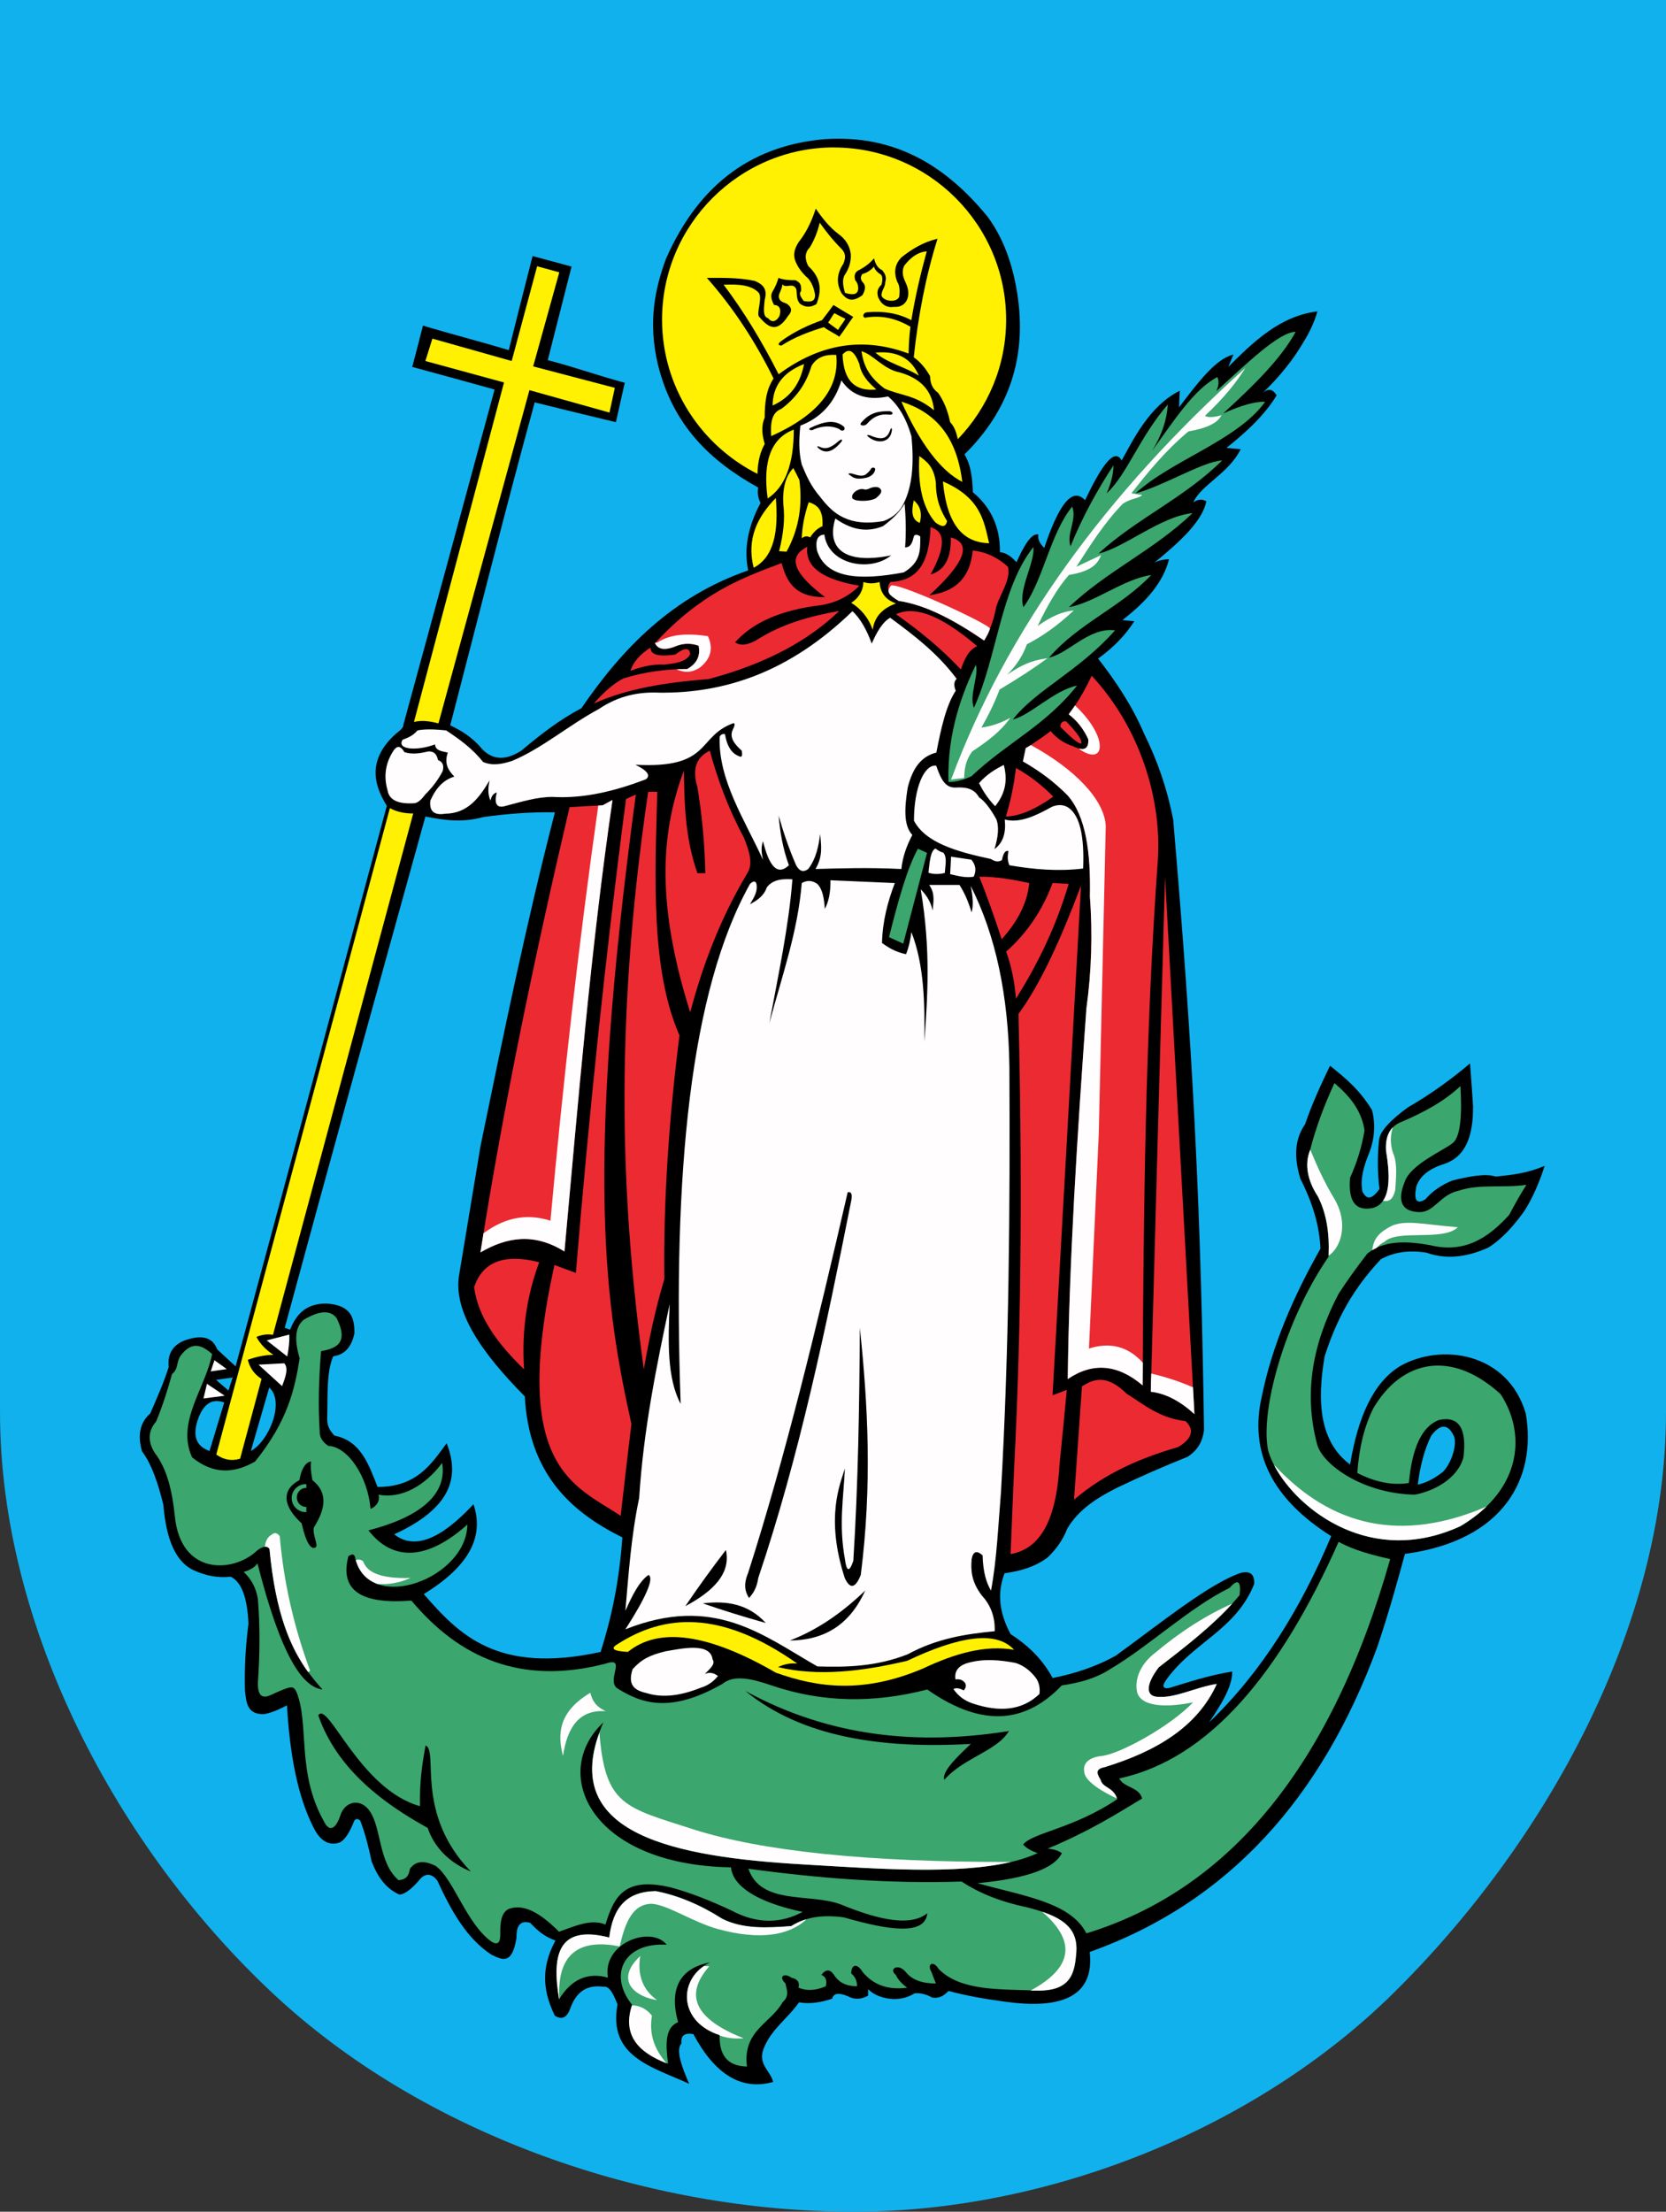
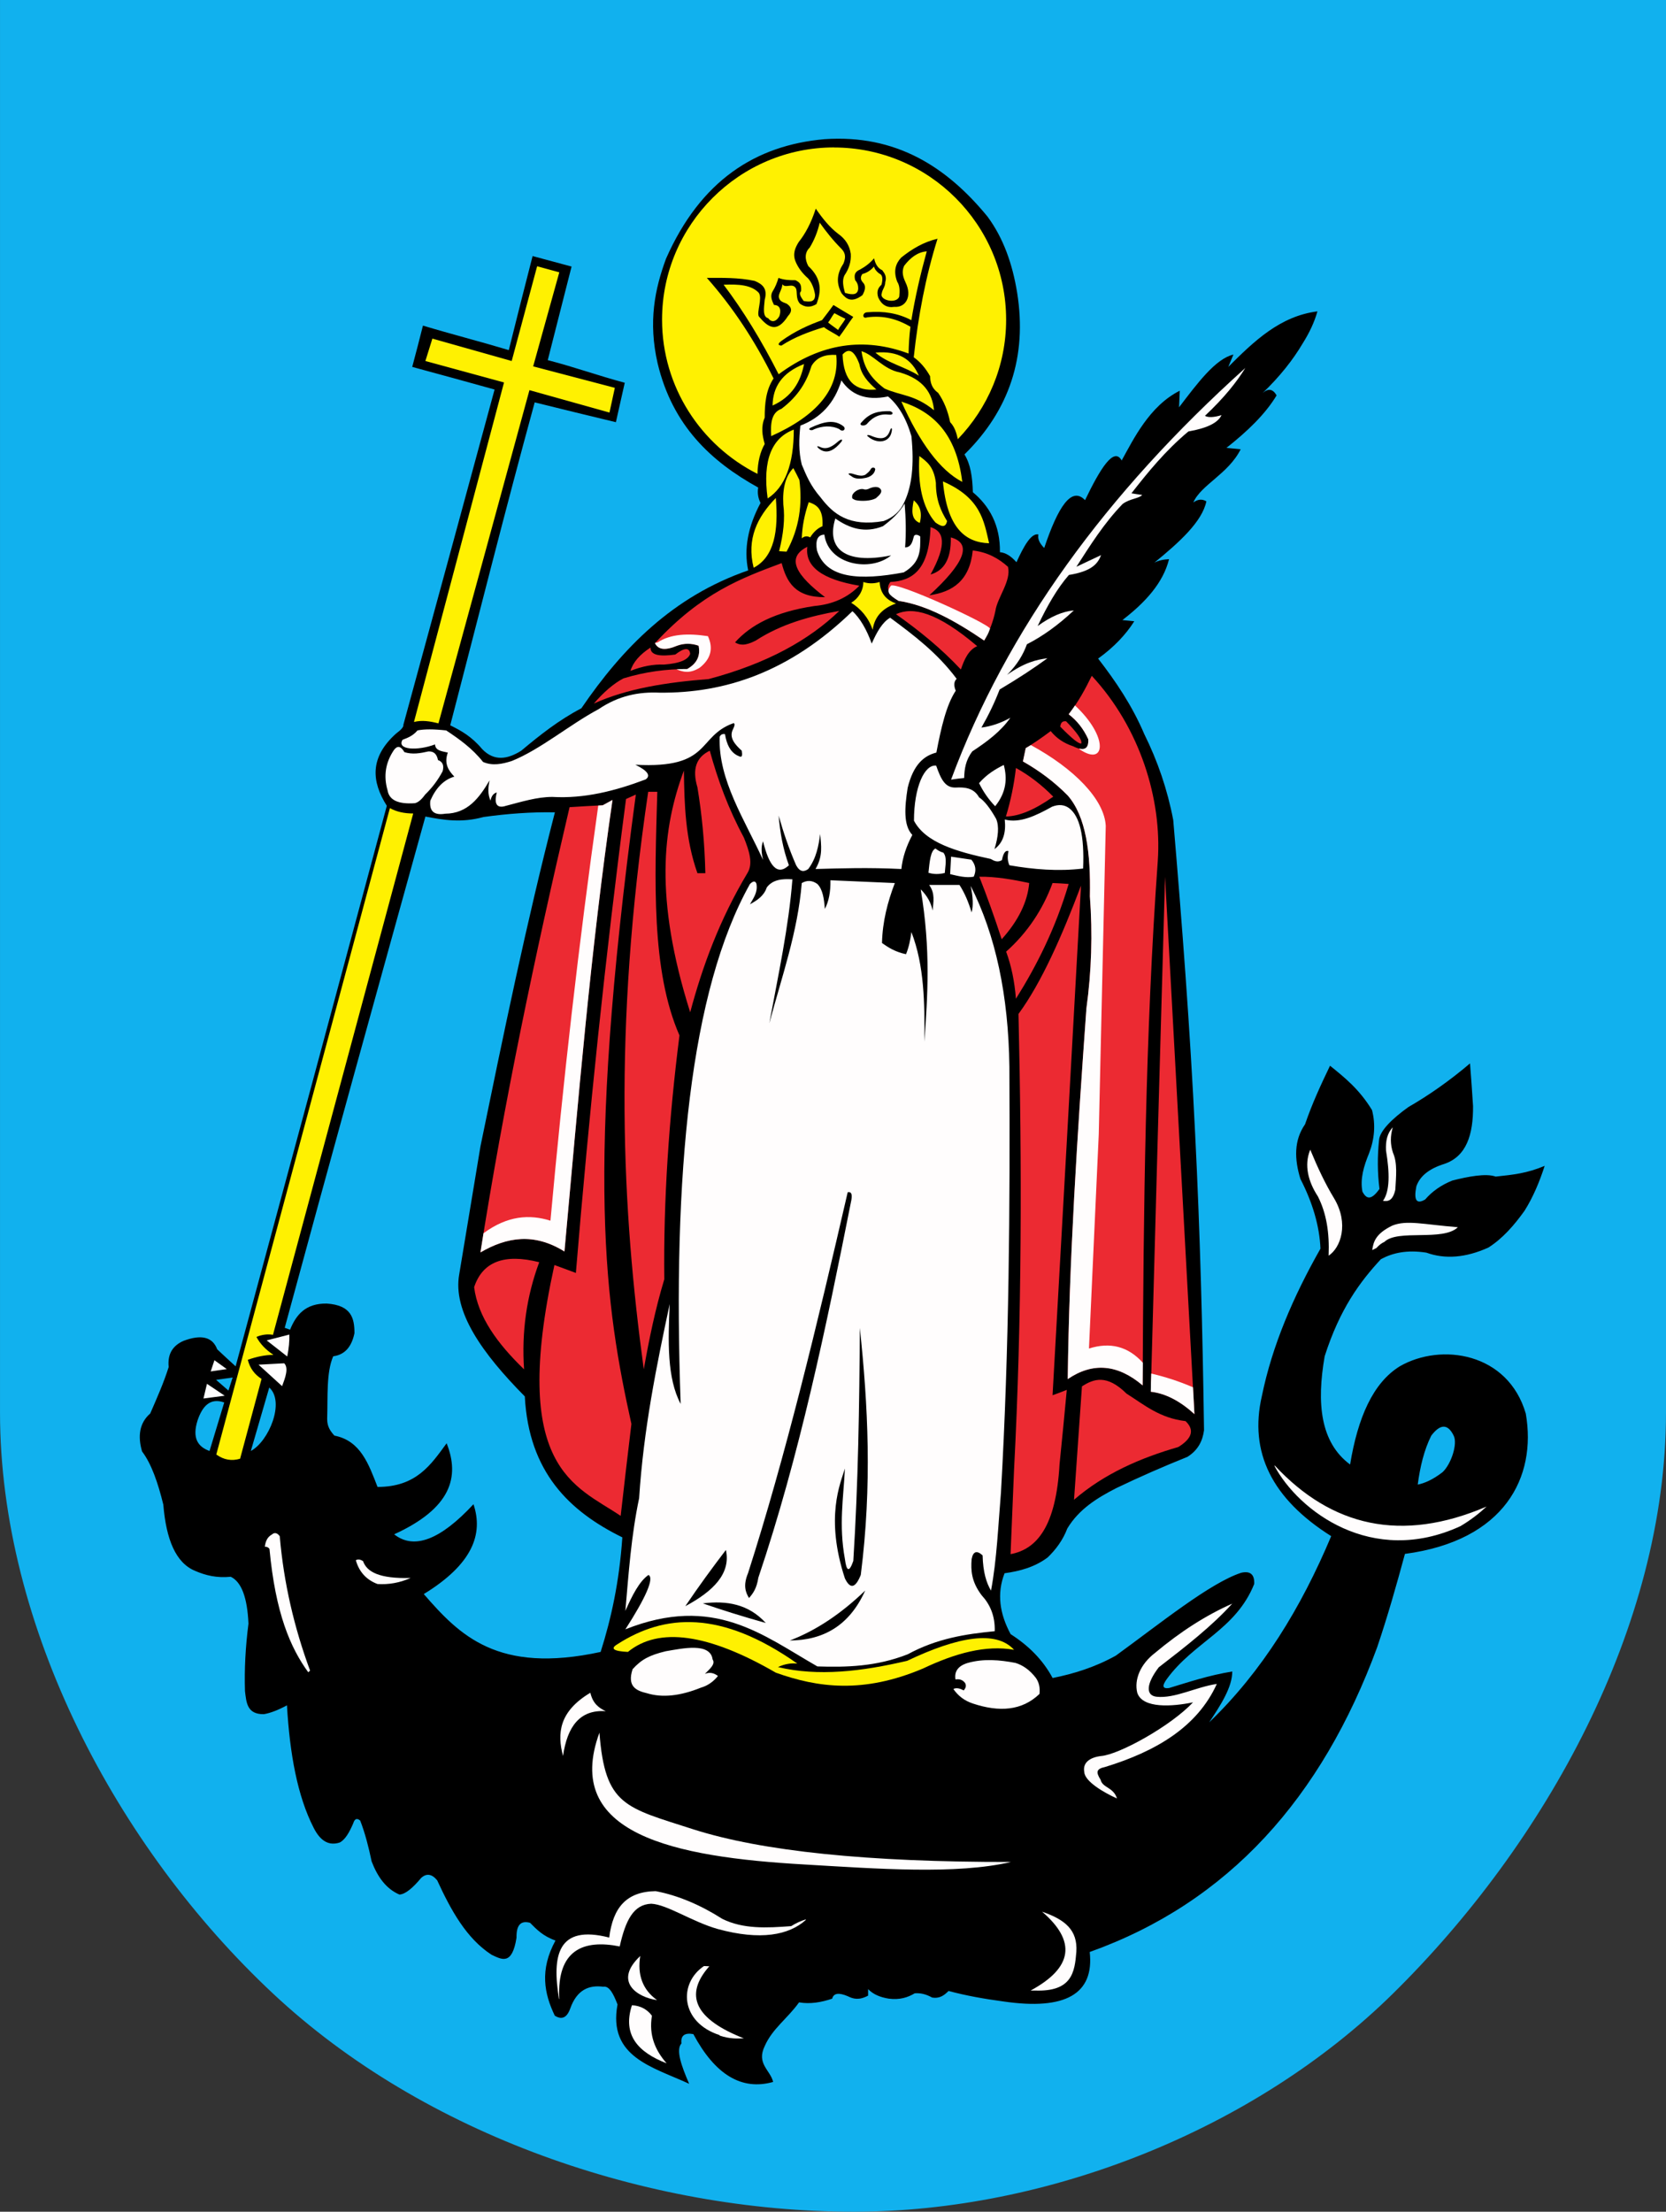
<svg xmlns="http://www.w3.org/2000/svg" xmlns:ns1="http://sodipodi.sourceforge.net/DTD/sodipodi-0.dtd" xmlns:ns2="http://www.inkscape.org/namespaces/inkscape" width="514.078" height="682.406" id="svg2" ns1:version="0.32" ns2:version="0.48.4 r9939" ns1:docname="20171115200105!POL_Nowy_Sącz_COA.svg" version="1.1">
  <rect width="100%" height="100%" fill="#333333" stroke="none" />
  <ns1:namedview ns2:window-height="716" ns2:window-width="1366" ns2:pageshadow="2" ns2:pageopacity="0.0" borderopacity="1.0" bordercolor="#666666" pagecolor="#ffffff" id="base" ns2:zoom="0.98310126" ns2:cx="360.98139" ns2:cy="535.2415" ns2:window-x="-8" ns2:window-y="-8" ns2:current-layer="svg2" showgrid="false" fit-margin-top="0" fit-margin-left="0" fit-margin-right="0" fit-margin-bottom="0" ns2:window-maximized="1" />
  <defs id="defs4">
    <marker id="ArrowEnd" viewBox="0 0 10 10" refX="0" refY="5" markerUnits="strokeWidth" markerWidth="4" markerHeight="3" orient="auto">
      <path d="M 0,0 10,5 0,10 z" id="path7" ns2:connector-curvature="0" />
    </marker>
    <marker id="ArrowStart" viewBox="0 0 10 10" refX="10" refY="5" markerUnits="strokeWidth" markerWidth="4" markerHeight="3" orient="auto">
-       <path d="M 10,0 0,5 10,10 z" id="path10" ns2:connector-curvature="0" />
-     </marker>
+       </marker>
  </defs>
  <g id="g12" transform="translate(-5.832,-7.703)">
    <path style="fill:#000000;fill-rule:evenodd;stroke:none" d="m 9.236,9.236 508.589,0 0,425.385 c 0,64.471 -36.776,129.837 -83.301,175.062 -42.206,40.963 -105.45,65.776 -164.654,65.776 -63.102,0 -131.218,-23.16 -177.327,-65.776 C 44.904,565.629 9.244,499.092 9.244,434.622 l 0,-425.385" id="path14" ns2:connector-curvature="0" />
    <path style="fill:#ec2a32;fill-rule:evenodd;stroke:none" d="m 292.968,170.351 c -0.429,13.391 -5.757,16.559 -12.383,16.918 -1.511,1.942 -0.644,3.887 2.52,5.828 8.781,1.293 17.637,6.262 26.422,12.239 1.726,-3.024 2.805,-6.047 3.453,-9.141 0.574,-4.102 4.965,-9.285 3.887,-13.605 -2.879,-2.59 -6.336,-4.536 -10.871,-5.04 -0.934,9.286 -6.192,12.813 -13.391,13.821 11.016,-10.078 13.246,-16.055 6.621,-17.856 0.141,6.84 -2.23,10.293 -6.262,11.446 5.254,-9.504 4.102,-13.391 0,-14.614 l 0.004,0.004 z m -38.015,6.047 c -0.789,6.117 4.535,10.078 16.054,12.024 -3.597,3.671 -8.207,5.757 -13.894,6.261 -12.094,1.797 -19.652,5.828 -24.477,11.231 1.367,0.789 2.949,1.222 6.407,-0.574 7.988,-5.184 16.847,-7.559 25.773,-9.141 -9.285,8.926 -22.176,16.199 -40.316,21.023 -12.887,1.008 -25.125,2.879 -35.422,7.559 3.093,-3.598 6.117,-6.191 9.14,-7.773 6.84,-2.086 13.317,-2.879 19.653,-2.879 2.949,-1.653 4.175,-4.032 3.527,-7.2 -2.23,-0.789 -4.461,-0.789 -6.621,0 -3.598,1.512 -5.828,1.293 -6.84,-0.789 14.469,-15.621 26.781,-20.086 39.094,-24.695 1.512,5.688 4.031,10.582 13.39,10.512 -8.636,-6.551 -12.382,-12.094 -5.468,-15.551 l 0,-0.008 z m -48.387,31.106 c -0.07,2.445 3.023,2.804 7.629,2.156 2.805,-2.156 4.39,-2.231 4.605,-0.215 -0.644,1.871 -3.308,2.949 -8.132,3.309 -3.168,-0.141 -6.622,0.504 -10.293,1.941 0.789,-2.66 2.878,-5.039 6.191,-7.199 l 0,0.008 z m 75.746,-10.297 c 7.125,5.039 13.895,10.511 20.016,17.062 1.078,-3.168 2.375,-6.047 5.039,-7.199 -12.453,-10.582 -19.871,-12.238 -25.055,-9.863 z m 80.781,76.031 c 1.293,-18.934 -5.468,-40.965 -20.375,-57.023 -1.941,3.957 -4.031,7.918 -7.125,11.878 2.59,1.942 4.606,4.536 6.047,7.704 0.215,3.093 -1.367,3.812 -4.679,2.156 -2.879,-0.934 -5.184,-2.52 -6.911,-4.68 -3.168,2.375 -5.757,4.102 -7.703,5.254 -0.285,1.367 -0.574,2.734 -0.863,4.102 5.184,2.949 9.789,6.406 13.82,10.511 5.614,6.407 7.125,17.637 6.84,31.102 0.863,11.59 0.504,23.184 -1.078,34.629 -2.805,39.023 -5.324,77.758 -5.758,114.336 7.703,-5.254 15.406,-4.606 23.11,1.941 0.285,-54 0.789,-108 4.679,-161.926 l -0.004,0.016 z m 2.235,4.969 c -1.512,52.918 -2.95,105.91 -4.391,158.902 4.461,0.504 9,2.805 13.461,6.91 -3.023,-55.293 -6.047,-110.59 -9.07,-165.812 z m -57.313,0 c 2.301,5.828 4.606,12.238 6.91,19.293 5.184,-5.758 7.989,-11.59 8.493,-17.352 -5.11,-1.078 -10.293,-2.015 -15.407,-1.941 l 0.004,0 z m 8.281,23.109 c 1.582,4.317 2.59,9.07 3.024,14.543 6.406,-10.223 12.168,-21.598 16.269,-35.422 -1.652,-0.14 -3.308,-0.215 -4.964,-0.285 -3.024,8.207 -7.774,15.336 -14.325,21.168 l -0.004,-0.004 z m 2.446,159.77 c 2.445,-46.871 2.445,-93.672 1.367,-140.543 7.125,-9.719 13.391,-23.973 19.293,-39.598 -2.949,53.422 -5.828,105.117 -8.781,157.246 1.437,-0.504 2.949,-1.078 4.39,-1.652 -0.718,7.629 -1.437,15.261 -2.23,22.894 -1.078,19.223 -6.981,26.278 -15.117,27.789 0.359,-8.711 0.718,-17.422 1.078,-26.132 l 0,-0.004 z m 18.504,9.359 c 0.789,-11.66 1.652,-23.324 2.445,-34.988 3.672,-2.375 7.703,-3.742 13.75,2.23 5.469,3.453 10.223,7.559 18.215,8.492 2.805,2.661 2.086,5.325 -2.231,7.989 -11.734,3.382 -22.82,8.207 -32.183,16.269 l 0.004,0.008 z M 202.031,252.863 c -15.91,117.863 -9.285,158.254 -1.367,194.184 -1.149,9.429 -2.231,18.933 -3.309,28.367 -13.965,-9.43 -34.27,-14.469 -20.445,-77.399 2.23,0.789 4.461,1.653 6.621,2.446 4.031,-48.743 9.07,-97.485 15.476,-146.231 1.008,-0.43 2.016,-0.933 3.024,-1.367 z m -29.809,144.285 c -3.887,10.438 -5.469,21.453 -4.679,33.047 -8.208,-7.918 -14.254,-16.199 -15.407,-25.344 2.59,-7.847 9.285,-10.437 20.086,-7.703 z M 205.847,252 c -10.941,74.086 -8.062,128.879 -1.367,178.199 1.652,-9.285 3.527,-18.504 6.336,-27.789 -0.285,-24.477 1.437,-49.606 4.68,-75.238 -8.782,-20.086 -7.629,-47.735 -6.84,-75.168 -0.934,0 -1.871,0 -2.805,0 L 205.847,252 z m 11.016,-6.555 c -6.551,17.637 -9.215,39.238 1.941,74.59 3.813,-14.254 9.071,-28.582 17.637,-42.91 1.871,-2.949 0.574,-6.91 -1.078,-11.016 -4.82,-8.926 -8.063,-17.855 -10.512,-26.781 -4.246,2.015 -5.469,5.758 -3.812,11.301 1.367,8.277 2.23,17.062 2.445,26.492 -0.789,0 -1.652,0 -2.445,0 -3.743,-10.582 -4.032,-21.168 -4.176,-31.68 l 0,0.004 z m -22.031,9.074 c -1.008,0.574 -2.016,1.078 -3.024,1.653 -3.383,0.14 -6.765,0.359 -10.223,0.574 -10.726,45.789 -20.3,91.582 -27.503,137.375 8.132,-4.75 16.558,-6.117 25.918,-0.285 4.246,-46.438 8.062,-92.879 14.828,-139.317 l 0.004,0 z m 124.488,-9.867 c -0.574,5.039 -1.582,10.008 -3.094,14.973 4.176,-0.071 9,-2.157 14.613,-6.117 -3.597,-3.672 -7.484,-6.622 -11.519,-8.856 z M 333,231.91 c 3.597,3.672 5.757,5.398 6.476,5.183 0.359,-1.148 -1.652,-3.742 -4.68,-6.839 -1.078,-0.141 -1.652,0.359 -1.796,1.652" id="path16" ns2:connector-curvature="0" />
    <path style="fill:#fff101;fill-rule:evenodd;stroke:none" d="m 253.945,120.023 c -6.84,2.66 -9.645,7.125 -9.719,12.813 6.047,-2.735 8.637,-7.344 9.719,-12.813 z m 9.933,-2.808 c 1.079,10.511 -5.972,18.718 -20.085,25.054 -0.215,-3.812 0,-7.269 3.168,-8.422 5.253,-3.957 7.847,-8.492 9.285,-13.246 1.652,-2.804 4.461,-3.597 7.629,-3.383 l 0.003,-0.003 z m 12.383,10.656 c -6.336,0.644 -10.148,-2.375 -10.437,-10.797 1.726,-1.871 3.453,-1.652 5.183,2.949 0.575,3.309 2.735,5.688 5.254,7.848 z m 17.785,6.406 c -0.503,-5.184 -3.168,-9.504 -10.511,-11.66 -5.11,-0.934 -8.207,-5.543 -11.879,-6.551 0.574,3.672 1.652,7.414 7.125,11.52 5.183,2.3 9.215,1.797 15.262,6.695 l 0.003,-0.004 z m -4.679,-10.656 c -2.156,-5.039 -6.336,-7.774 -13.391,-7.125 3.598,3.238 9.359,4.461 13.391,7.125 z m -5.399,7.992 c 5.688,12.672 11.95,21.238 18.789,24.766 -1.796,-14.903 -9.07,-21.672 -18.789,-24.766 z m 12.817,24.625 c 11.66,5.039 12.672,12.168 14.254,19.078 -7.414,-0.215 -12.957,-4.82 -14.254,-19.078 z m -7.274,-7.848 c -0.504,8.782 0.934,15.91 4.965,20.52 1.652,1.148 3.094,1.871 3.598,-0.43 -1.871,-3.023 -3.453,-6.406 -3.453,-11.804 -0.645,-5.184 -2.95,-6.622 -5.11,-8.278 l 0,-0.008 z m -1.726,13.68 c 1.797,1.512 2.734,3.598 1.871,6.98 -2.735,-1.078 -2.52,-3.886 -1.871,-6.98 z m -28.153,7.992 c -1.437,0.574 -2.734,1.727 -3.812,3.453 -0.863,-0.504 -1.727,-0.429 -2.59,0.285 0.141,-3.742 0.863,-7.414 2.156,-11.156 2.446,0.789 4.535,2.086 4.246,7.414 l 0,0.004 z m -9,-17.929 c 0.645,1.222 1.293,2.445 1.871,3.671 0.934,7.344 0.071,14.758 -3.957,22.102 -0.789,-0.07 -1.511,-0.07 -2.3,-0.141 1.293,-5.183 1.871,-10.007 1.293,-14.398 -0.286,-5.039 0.718,-8.856 3.093,-11.231 l 0,-0.003 z m -12.242,30.746 c -2.23,-8.856 1.078,-15.621 6.84,-21.528 0.863,10.223 -0.504,18.215 -6.84,21.528 z m 4.321,-21.383 c -1.653,-11.949 1.367,-18.719 8.062,-21.238 0,10.726 -2.734,17.781 -8.062,21.238 z m 3.382,-38.305 c 13.176,-9.789 26.567,-11.445 40.102,-6.406 0.07,-2.805 0.215,-5.543 0.574,-8.277 -3.957,-2.301 -8.277,-3.598 -13.391,-2.879 -1.582,0.574 -1.511,-1.582 0.141,-1.582 4.965,-0.43 9.43,0.285 13.535,2.445 1.149,-7.055 2.805,-14.184 4.75,-21.238 -2.804,0.214 -5.039,1.941 -6.98,4.461 -0.863,1.941 -0.285,3.527 0.429,5.109 2.157,4.391 0,7.848 -3.453,7.559 -2.23,0.359 -3.886,-0.575 -4.965,-2.879 -0.644,-2.016 0.071,-3.094 1.008,-3.957 0.504,-1.942 0.285,-3.094 -0.718,-3.454 -0.934,-0.718 -1.438,-1.437 -1.582,-2.156 -1.008,1.149 -2.157,1.942 -3.598,2.301 -0.645,0.863 -0.645,1.727 0.14,2.59 0.934,0.933 0.864,2.23 -0.14,3.957 -3.309,2.445 -4.965,1.223 -6.406,-0.574 -1.942,-3.528 -1.223,-6.477 0.574,-9.215 0.574,-1.512 0.863,-2.949 -0.574,-4.461 -2.661,-2.66 -4.821,-5.399 -6.766,-8.133 -0.645,2.805 -1.652,5.324 -3.094,7.703 -1.511,1.438 -1.582,3.528 -0.429,5.688 4.246,3.957 4.031,7.847 2.519,11.734 -1.871,1.149 -3.598,1.008 -5.109,-0.141 -1.438,-1.652 -0.645,-3.812 -1.293,-4.82 -1.078,-1.652 -3.168,0.215 -4.102,-1.148 -0.14,1.726 -1.367,3.093 -1.078,4.101 0.285,1.008 0.789,1.293 2.375,1.871 1.652,1.078 1.797,2.375 0.43,3.813 -3.528,5.543 -6.262,3.383 -9,0.14 -0.719,-1.293 1.148,-5.543 0,-7.269 -2.231,-2.445 -6.262,-2.734 -10.871,-2.52 6.047,7.989 11.734,17.278 16.988,27.645 l -0.016,-0.008 z m 0.868,-8.855 c 3.957,-2.59 8.421,-4.246 13.101,-5.688 1.512,1.149 3.238,1.871 4.75,2.949 1.582,-2.086 2.734,-4.031 4.316,-6.117 -2.085,-1.222 -4.101,-2.445 -6.117,-3.672 -1.148,1.582 -2.3,3.094 -3.527,4.68 -4.176,1.512 -8.352,3.383 -12.527,6.406 -1.149,0.864 -1.149,1.367 0,1.438 l 0.004,0.004 z m 16.343,-10.008 c -0.719,0.863 -1.222,2.015 -1.941,2.879 1.148,0.933 1.871,1.367 3.094,2.301 0.644,-1.293 1.582,-2.157 2.23,-3.454 -1.078,-0.504 -2.301,-1.148 -3.383,-1.726 z M 263.16,53.207 c 29.301,0 53.133,23.828 53.133,53.133 0,14.324 -5.688,27.285 -14.903,36.863 -0.429,-1.871 -0.933,-3.742 -2.375,-5.254 -0.719,-3.527 -1.941,-6.477 -3.672,-9 -2.086,-1.512 -2.445,-3.309 -2.519,-5.184 -1.367,-2.445 -3.024,-4.39 -5.039,-5.828 1.367,-12.672 3.672,-24.91 7.343,-36.574 -4.316,1.008 -7.917,3.168 -11.23,5.828 -1.727,1.871 -2.445,4.176 -1.223,7.414 0.864,1.293 0.789,2.949 0.645,4.606 -0.863,2.375 -6.262,1.148 -5.399,-1.008 0.141,-1.149 1.079,-2.016 1.079,-3.453 0.503,-1.653 -0.141,-2.66 -0.934,-3.672 -1.438,-0.645 -2.156,-2.016 -2.52,-3.672 -1.293,1.512 -2.734,2.59 -4.316,3.453 -1.148,0.504 -2.086,1.223 -1.512,3.309 0.645,0.718 0.934,1.511 0.934,2.519 -0.07,1.797 -1.367,2.231 -4.102,1.367 -0.504,-1.941 -0.933,-3.812 -0.14,-5.398 1.437,-2.086 2.086,-4.246 1.941,-6.621 -0.359,-2.59 -1.652,-4.606 -3.887,-6.192 -2.66,-2.015 -4.894,-4.82 -6.91,-7.773 -1.437,4.461 -3.238,7.773 -5.254,10.293 -1.078,1.727 -1.941,3.598 -1.007,5.973 0.789,1.941 2.085,3.672 3.886,5.254 1.078,1.222 1.797,2.878 2.156,5.039 0.071,2.3 -1.582,2.3 -3.527,1.941 -0.719,-1.078 -1.652,-2.23 -0.789,-3.023 0.141,-1.942 -0.215,-2.661 -1.726,-3.383 -1.872,0 -3.672,-0.071 -5.254,-0.719 -0.43,1.512 -1.008,2.879 -1.727,4.031 -0.934,1.438 -0.359,2.879 0.359,4.317 2.157,0.07 2.157,2.015 1.653,3.453 -1.149,2.015 -2.59,1.871 -3.453,0.644 -1.797,-0.429 -1.293,-3.238 -1.078,-5.687 1.007,-3.598 -0.864,-4.895 -3.094,-5.828 -5.11,-1.078 -10.008,-0.934 -14.758,-0.934 7.988,9 14.828,19.367 20.59,31.031 -2.375,3.598 -2.735,7.774 -2.735,12.094 -1.222,2.879 -0.718,5.543 0,8.133 -1.367,2.375 -2.156,5.469 -2.23,9.215 -17.422,-8.781 -29.445,-26.781 -29.445,-47.59 0,-29.301 23.902,-53.133 53.062,-53.133 l -0.023,0.016 z m 9.07,134.062 c 0,2.805 -1.652,5.184 -3.742,6.407 2.879,1.796 5.324,4.535 6.621,8.351 0.644,-4.461 3.453,-6.766 7.199,-8.133 -3.238,-1.148 -4.894,-3.383 -5.039,-6.621 -1.367,0.43 -3.168,0.645 -5.039,0 l 0,-0.004 z m -75.887,327.746 c 14.543,-9.359 31.895,-10.652 55.512,5.973 -2.016,-0.215 -3.957,0.141 -5.973,1.078 12.383,2.949 25.848,1.367 39.887,-1.941 15.766,-7.485 27.43,-9.504 32.973,-3.383 -8.711,-1.582 -18.215,1.078 -28.078,5.758 -18.504,7.847 -32.543,5.902 -45.43,1.293 -20.879,-12.094 -36.141,-14.184 -45.645,-6.407 -4.461,-0.214 -5.543,-1.007 -3.238,-2.375 l -0.008,0.004 z M 90.07,419.543 133.339,258.695 c -2.734,0 -5.109,-0.504 -7.199,-1.652 L 72.574,456.48 c 2.301,1.653 4.75,2.086 7.344,1.293 l 6.621,-24.621 c -2.157,-1.367 -3.598,-3.309 -4.246,-5.902 2.66,-0.934 5.324,-1.512 7.918,-1.512 -2.376,-1.582 -4.102,-3.383 -5.254,-5.543 1.726,-0.719 3.453,-0.934 5.109,-0.645 l 0.004,-0.007 z m 81.504,-329.688 -7.848,29.231 -24.476,-6.91 -2.157,6.91 24.262,6.621 -27.789,104.758 c 2.519,-0.645 5.039,-0.215 7.559,0.429 l 28.078,-102.812 24.695,6.91 1.652,-7.629 -25.199,-6.621 8.063,-29.016 -6.84,-1.871" id="path18" ns2:connector-curvature="0" />
-     <path style="fill:#3ba66d;fill-rule:evenodd;stroke:none" d="m 405.648,110.086 c -5.109,0 -15.117,9.789 -24.477,18.285 0.79,-1.797 0.864,-3.238 0.286,-4.317 -7.27,3.743 -13.606,13.821 -20.086,22.68 2.949,-4.75 4.535,-9.504 4.82,-14.254 -8.856,10.293 -12.527,21.528 -18.863,27.43 1.367,-3.168 2.086,-6.047 2.086,-8.637 -5.039,7.703 -9.575,15.91 -13.246,24.981 -1.368,-3.813 2.085,-8.207 0.503,-12.239 -6.765,8.278 -9,22.965 -15.046,31.032 -1.727,-5.399 3.597,-13.68 3.093,-18.575 -10.148,12.743 -11.23,34.125 -18.359,49.606 -1.582,-3.672 1.652,-10.367 0.574,-13.246 -3.812,7.988 -8.926,20.519 -8.422,36.14 2.016,0.071 4.391,-0.504 7.125,-1.796 10.871,-10.293 22.75,-15.551 32.543,-27.934 -7.125,1.437 -14.468,9.215 -19.797,10.437 7.2,-9.214 20.231,-14.757 31.536,-27.503 -8.063,-1.008 -14.325,7.124 -20.375,8.421 9,-10.511 22.031,-15.476 31.535,-25.484 -8.711,1.293 -17.207,8.422 -25.414,9.934 11.66,-11.157 26.207,-17.567 38.156,-29.016 -9.645,0.863 -21.383,10.871 -29.016,12.453 11.735,-10.797 26.492,-17.133 38.157,-28.726 -6.047,0.359 -18.141,7.918 -26.711,10.148 11.085,-10.223 31.39,-16.27 39.957,-28.223 -2.95,-0.14 -7.27,1.008 -12.957,3.598 9.214,-8.422 17.855,-16.848 22.39,-25.199 l 0.008,0.004 z m -116.57,159.48 c -3.383,6.117 -6.192,16.414 -8.926,27.285 l 4.391,2.016 7.343,-28.008 -2.804,-1.293 -0.004,0 z m 44.425,258.121 c -10.582,11.086 -23.757,13.75 -41.542,1.293 -16.415,4.246 -32.399,4.102 -48.168,-1.293 -5.903,-2.015 -11.52,-3.383 -15.047,-0.429 -16.055,9.14 -24.911,6.117 -32.543,1.292 -3.309,-2.66 3.308,-9.933 -3.742,-7.484 -26.133,6.695 -45,-2.016 -59.688,-19.512 -14.758,1.149 -22.316,-2.66 -19.438,-13.679 1.293,-0.934 2.016,-0.645 2.157,0.863 4.535,17.062 34.343,5.973 34.558,-10.652 -11.66,10.437 -22.535,12.023 -30.527,1.797 14.613,-3.743 24.477,-10.368 22.75,-20.805 -5.324,7.055 -12.527,11.156 -19.652,9.789 0.574,1.871 -0.645,3.672 -2.446,4.391 -0.863,-10.079 -7.054,-19.223 -13.031,-19.438 -1.797,-1.223 -2.734,-2.66 -2.66,-4.461 -0.504,-7.918 -0.285,-16.199 0.43,-24.766 4.82,-0.863 8.566,-2.589 4.82,-10.148 -1.871,-2.59 -5.254,-2.445 -10.149,0.43 -2.3,1.871 -3.238,5.254 -1.292,11.949 -1.512,9.504 -3.672,19.293 -13.75,31.82 -6.192,3.528 -12.598,4.246 -19.438,-1.293 -4.965,-10.871 4.102,-21.238 6.191,-31.894 -3.023,-2.59 -6.117,-4.246 -9.718,0.504 -1.367,1.871 -0.644,4.175 -2.66,5.687 -1.367,4.895 -2.879,9.789 -4.894,14.613 -2.519,2.95 -2.66,6.192 -0.43,9.719 3.887,5.039 5.399,12.024 6.191,19.512 1.797,18.574 18.285,17.492 25.414,10.582 1.797,-1.367 3.238,-1.512 3.812,-0.43 2.375,25.125 9.071,35.278 16.344,43.344 -6.191,-0.789 -12.742,-10.148 -20.086,-38.949 -0.574,1.078 -2.445,2.23 -4.246,2.66 2.375,2.23 3.887,5.039 4.391,8.422 0.644,7.918 0.644,16.484 0,25.629 -0.141,5.039 2.015,4.894 4.246,3.812 6.261,-2.879 6.695,-2.804 7.703,-0.719 3.957,9.864 -0.07,24.766 8.422,39.813 1.511,3.238 3.597,2.734 5.109,-1.941 1.438,-4.317 6.262,-5.325 9.07,-1.149 3.598,5.254 2.661,15.981 8.856,21.238 2.66,-0.214 3.168,-1.652 3.527,-3.527 1.942,-2.66 4.75,-2.445 7.918,-0.863 5.543,3.957 9.504,17.926 17.278,23.398 1.796,1.078 2.66,0.36 2.66,-2.156 -0.071,-3.598 0.215,-6.84 2.66,-7.988 4.82,-1.727 10.008,1.582 15.476,7.054 5.039,-1.796 9.864,-4.031 14.325,-2.23 2.66,-8.711 5.902,-14.828 20.156,-11.445 6.191,1.652 12.383,4.175 18.574,7.054 8.277,4.461 15.695,3.957 22.102,0.504 -13.895,-2.949 -21.528,-7.847 -22.102,-13.75 -43.773,-0.789 -55.871,-29.301 -39.383,-44.711 -14.902,33.91 20.231,41.469 62.207,43.848 25.989,1.512 55.797,3.887 71.782,-3.527 -2.59,-0.934 -3.672,-1.797 -4.461,-2.661 2.949,-3.671 15.406,-4.82 29.015,-13.964 -1.008,-3.743 -4.535,-3.383 -5.109,-5.973 -1.512,-2.375 -1.367,-3.383 1.367,-3.957 15.695,-4.82 28.438,-12.309 34.484,-25.629 -6.621,1.008 -12.886,4.535 -18.574,3.957 -3.383,-0.359 -3.308,-3.887 0.645,-9.07 9.574,-7.414 18.429,-14.325 24.98,-22.317 0.504,-4.39 -0.574,-5.109 -3.094,-2.23 -12.238,5.972 -24.98,18.07 -36.718,24.98 -4.821,3.168 -10.149,4.391 -15.047,5.11 l 0.015,-0.024 z m -97.703,1.727 c 22.606,12.383 49.102,17.566 81.36,12.383 -3.672,6.191 -13.965,8.207 -19.942,15.046 -0.863,-2.375 3.672,-6.839 8.207,-11.085 -27.644,1.582 -52.199,-2.086 -69.621,-16.344 l -0.004,0 z m 0.934,54.863 c 21.672,2.949 43.484,4.68 65.805,3.957 4.964,3.238 11.156,6.047 20.375,7.988 9.933,2.59 15.55,5.688 15.047,13.68 -0.504,6.336 -1.368,12.383 -12.813,11.949 -11.156,-0.429 -22.965,0.141 -29.66,-6.621 -1.653,-2.804 -3.742,-1.582 -2.231,0.934 0.43,1.148 0.864,2.301 1.368,3.527 -4.317,0 -7.414,-1.148 -9.286,-3.527 -2.375,-2.879 -5.398,-0.934 -3.093,0.863 0.574,1.293 1.726,2.66 3.527,3.957 -5.828,0.789 -10.367,-0.789 -13.75,-4.82 -1.652,-2.805 -3.527,-2.446 -3.527,0.429 1.222,1.008 1.797,2.301 1.797,3.957 -3.309,0 -5.614,-1.148 -7.125,-3.527 -1.223,-1.797 -2.52,-1.797 -3.887,0 1.367,0.574 1.797,1.727 1.367,3.527 -3.527,1.512 -6.191,1.368 -8.422,0.43 0.43,-1.652 -0.285,-2.66 -2.23,-3.094 -1.942,-1.511 -4.176,-0.503 -1.797,1.797 0.359,1.871 1.367,3.813 -0.864,5.758 -3.671,6.621 -12.382,8.711 -11.015,19.871 -6.551,-0.14 -8.567,-4.101 -8.422,-9.718 -12.957,-4.176 -12.742,-17.711 -3.023,-22.391 -6.047,1.078 -13.536,5.183 -9.79,18.43 -4.101,1.582 -3.886,6.91 -3.093,12.812 -9,-3.383 -14.184,-8.711 -11.086,-18.141 -7.485,-9.285 -2.59,-19.367 10.652,-18.574 -4.82,-6.047 -19.941,-0.574 -18.14,10.149 -6.262,-1.727 -11.231,0.504 -15.047,6.621 -2.231,-13.461 -0.504,-23.11 15.476,-19.008 1.149,-9.285 5.324,-14.184 14.324,-14.324 6.84,1.293 13.821,4.246 20.59,8.566 6.407,3.168 13.606,2.805 21.239,2.231 4.246,-2.735 9.718,-3.598 16.269,-2.661 13.965,4.032 25.055,5.614 25.703,-1.293 -5.109,4.176 -14.828,2.157 -26.566,-2.66 -9.504,-3.672 -24.766,0.36 -28.653,-11.086 l -0.019,0.012 z m 70.707,4.465 c 16.055,-1.512 23.902,-4.82 26.062,-9.285 -1.148,-0.789 -2.589,-1.223 -4.39,-1.367 13.316,-5.614 20.879,-10.512 29.156,-15.477 -1.008,-3.672 -5.613,-3.238 -7.055,-6.191 27.719,-5.973 49.68,-32.469 67.68,-73.008 4.535,2.519 10.149,4.031 15.91,5.324 -17.926,63.285 -49.176,101.805 -93.742,115.484 -4.82,-9.504 -19.078,-11.445 -33.621,-15.476 l 0,-0.004 z M 440.566,465.261 c 1.008,-11.015 4.102,-17.492 9.285,-19.437 6.117,-1.293 8.637,2.519 7.559,11.519 -1.797,6.766 -9.575,10.583 -15.047,11.52 -15.695,-0.285 -28.293,-9.07 -30.094,-15.477 -4.391,-16.484 -1.078,-31.82 6.621,-46.511 2.66,-4.102 5.613,-8.207 8.856,-12.383 5.039,-4.102 11.949,-3.957 19.437,-2.59 10.652,2.59 17.926,-2.301 24.336,-9.359 1.797,-3.383 3.527,-6.477 5.324,-9.285 -6.91,1.078 -14.543,-0.36 -20.804,1.796 -5.903,1.223 -7.559,6.696 -12.168,6.622 -5.688,-0.071 -6.91,-3.598 -4.606,-9.286 1.727,-5.398 12.238,-9.863 14.758,-11.949 2.445,-1.797 3.023,-8.566 2.445,-17.637 -4.965,4.68 -11.3,8.133 -18.14,11.016 -3.957,1.582 -5.039,4.82 -4.821,8.856 1.582,9.359 1.078,16.199 -3.957,17.71 -5.398,1.149 -7.773,-1.941 -7.125,-9.285 2.086,-4.605 3.598,-9.429 4.461,-14.613 -0.933,-6.336 -4.75,-10.727 -9.285,-14.613 -3.094,6.695 -5.687,13.535 -7.558,20.804 -1.797,4.536 -0.575,9.575 2.445,14.184 2.734,5.324 3.597,11.445 3.308,18.574 -13.605,19.727 -21.382,48.168 -18.574,60.117 4.317,14.11 28.871,37.008 59.254,23.039 19.727,-11.804 19.942,-29.3 12.383,-40.75 -15.406,-14.039 -30.672,-10.367 -39.309,4.461 -2.949,5.973 -4.39,12.672 -4.894,19.872 5.613,2.878 10.941,3.886 15.91,3.093 l 0,-0.008 z m -336.527,71.711 c 2.949,-4.82 12.742,22.821 31.39,28.008 -0.14,-7.629 0.645,-12.887 1.727,-18.719 4.101,1.582 -3.453,20.95 13.965,38.879 -6.766,-2.734 -11.375,-7.629 -13.317,-13.461 -20.086,-11.015 -29.445,-22.535 -33.765,-34.703 l 0,-0.004 z m -2.231,-78.336 c -0.215,1.942 0.07,3.887 0.43,5.758 4.894,3.887 4.031,8.926 0.43,14.614 -0.504,2.3 1.652,5.687 0.429,6.191 -1.293,0.644 -2.879,-1.512 -4.176,-7.484 -5.972,-5.399 -6.191,-10.438 -0.718,-13.317 0.574,-3.238 1.797,-5.543 3.597,-5.758 l 0.008,-0.004 z m -1.656,6.985 c 0.07,0 0.141,0 0.215,0 l 0,1.148 c -1.653,0 -2.949,1.293 -2.949,2.949 0,1.653 1.293,2.95 2.949,2.95 l 0,1.582 c -0.071,0 -0.141,0 -0.215,0 -2.375,0 -4.317,-1.942 -4.317,-4.317 0,-2.375 1.942,-4.316 4.317,-4.316" id="path20" ns2:connector-curvature="0" />
    <path style="fill:#11b1ee;fill-rule:evenodd;stroke:none" d="m 5.832,7.703 514.078,0 0,435.812 c 0,66.024 -37.149,132.911 -84.239,179.278 -42.621,41.972 -106.558,67.316 -166.39,67.316 -63.789,0 -132.621,-23.687 -179.207,-67.316 C 41.836,577.652 5.836,509.539 5.836,443.515 l 0,-435.812 -0.004,0 z m 43.848,447.84 c 2.879,3.812 4.895,9.644 6.551,16.414 0.863,10.652 3.812,18 9.863,20.445 3.168,1.367 6.621,2.231 10.942,1.797 3.308,1.582 5.109,6.406 5.468,14.469 -0.933,7.199 -1.292,14.109 -1.078,20.804 0.43,3.454 0.575,7.2 5.828,7.125 2.086,-0.359 4.461,-1.293 7.125,-2.734 0.864,14.973 3.239,28.008 8.207,37.727 2.086,4.175 4.75,5.687 8.063,4.605 1.727,-0.863 3.023,-3.238 4.176,-5.902 0.429,-1.438 1.148,-1.727 2.156,-0.864 1.512,3.887 2.59,8.133 3.527,12.598 1.797,4.68 4.391,8.422 8.567,10.223 1.871,-0.071 4.246,-2.157 6.695,-5.11 1.652,-1.511 3.309,-1.293 4.965,0.719 4.246,9.215 9,17.926 16.773,22.965 3.094,1.437 6.336,3.453 7.704,-5.254 -0.071,-3.887 1.292,-5.398 4.175,-4.605 2.016,2.015 3.957,4.101 7.848,5.468 -4.965,9.141 -3.453,16.414 -0.215,23.184 2.156,1.367 3.742,0.644 4.75,-2.156 2.086,-5.903 5.828,-7.344 10.223,-6.766 1.871,-0.359 3.168,2.301 4.39,5.469 -3.023,16.269 10.942,19.293 22.102,24.476 -2.375,-5.468 -4.176,-10.511 -2.375,-12.453 -0.285,-2.375 0.934,-3.383 3.672,-2.879 6.695,12.528 14.902,17.492 24.621,14.758 -0.863,-3.672 -5.254,-5.613 -2.59,-11.086 2.375,-5.398 6.981,-8.422 10.582,-13.461 3.453,0.574 6.84,0 10.223,-1.148 0.429,-1.727 2.086,-1.942 4.894,-0.719 1.582,0.789 3.383,1.293 6.192,-0.215 0,-0.644 0,-1.293 0,-2.015 1.511,1.582 3.672,2.519 6.406,2.949 3.309,0.429 5.828,-0.36 7.988,-1.653 1.797,-0.14 3.528,0.286 5.324,1.293 2.375,0.43 3.813,-0.718 5.11,-2.015 5.324,1.437 11.015,2.445 16.918,3.238 19.148,2.805 28.078,-2.301 26.636,-15.262 42.911,-15.336 71.637,-47.66 88.704,-94.031 3.238,-9.574 5.972,-19.223 8.566,-28.797 30.813,-4.101 40.68,-23.687 37.293,-43.269 -5.469,-18.864 -26.133,-21.957 -38.879,-14.614 -8.277,5.11 -12.957,15.84 -15.336,30.309 -9.215,-6.84 -10.367,-18.934 -7.848,-33.406 4.68,-14.614 10.872,-22.965 17.352,-29.949 3.598,-1.942 7.988,-2.95 14.039,-2.016 5.758,2.086 12.168,1.582 19.149,-1.582 4.39,-2.805 7.918,-6.84 11.156,-11.375 2.66,-4.246 4.605,-8.926 6.191,-13.82 -5.469,2.3 -9.644,2.734 -15.117,3.308 -3.023,-1.078 -8.566,0 -13.391,1.223 -3.382,1.367 -6.191,3.308 -8.351,5.828 -2.66,1.582 -3.598,0.285 -2.735,-4.031 1.079,-3.168 3.957,-5.469 8.567,-6.91 6.91,-2.301 9,-9.071 8.926,-17.856 -0.286,-4.391 -0.575,-8.781 -0.934,-13.176 -6.262,5.325 -12.742,9.864 -19.008,13.461 -4.82,3.453 -8.926,7.344 -9.07,10.293 -0.504,4.965 -0.504,9.934 0.141,14.973 -2.805,3.957 -4.176,2.805 -5.254,0.863 -0.789,-3.957 0.429,-7.918 2.015,-11.805 1.727,-4.46 2.086,-8.925 0.934,-13.39 -3.957,-6.477 -8.492,-10.078 -12.957,-13.68 -2.805,5.828 -5.543,11.735 -7.703,18.07 -3.453,4.965 -3.309,10.727 -1.438,16.848 3.813,7.414 5.903,14.613 6.192,21.527 -8.422,14.829 -14.903,29.95 -18.071,45.43 -4.031,17.352 3.094,31.75 21.383,43.27 -9.285,22.101 -21.308,41.758 -37.652,57.453 3.597,-5.399 7.125,-10.871 7.125,-15.695 -7.414,1.222 -13.317,3.238 -19.512,5.109 -2.016,0.285 -2.23,-0.645 -0.719,-2.735 8.352,-11.519 21.309,-15.191 27,-29.374 0.141,-2.95 -1.222,-4.102 -4.031,-3.454 -9.644,3.168 -24.98,15.621 -38.66,25.559 -6.477,3.598 -13.031,5.613 -19.512,6.91 -3.094,-5.758 -7.558,-10.078 -12.957,-13.535 -3.383,-6.262 -4.316,-12.527 -1.871,-18.789 4.68,-0.645 9.285,-1.871 13.316,-4.895 2.52,-2.445 4.68,-5.324 6.047,-8.925 3.598,-5.973 9.215,-9.43 15.118,-12.454 7.343,-3.527 14.613,-6.695 21.957,-9.644 3.308,-2.086 4.679,-4.965 5.109,-8.207 -0.43,-30.672 -1.223,-61.199 -2.734,-91.293 -1.582,-32.688 -4.032,-64.871 -6.766,-96.981 -1.797,-9.429 -4.82,-18.214 -8.926,-26.492 -3.742,-8.781 -8.781,-16.269 -14.254,-23.324 4.895,-3.527 8.567,-7.414 11.156,-11.519 -1.222,-0.141 -2.445,-0.215 -3.671,-0.36 7.125,-5.469 12.597,-11.519 14.398,-18.789 -1.797,0.07 -3.309,0.43 -4.535,1.078 7.773,-6.336 14.758,-12.672 16.055,-18.933 -1.368,-0.789 -2.661,-0.645 -4.032,0.359 2.375,-5.469 10.797,-8.781 14.614,-16.414 -1.438,-0.141 -2.95,-0.285 -4.391,-0.43 6.477,-5.109 12.023,-10.437 15.477,-16.199 -1.149,-2.016 -2.59,-2.23 -4.317,-0.719 5.324,-5.109 9.36,-10.222 12.383,-15.336 2.086,-3.308 3.598,-6.55 4.535,-9.863 -11.519,1.438 -19.582,9.215 -27.504,17.133 0.504,-1.293 1.078,-2.52 1.582,-3.813 -5.543,1.293 -11.156,8.926 -16.773,16.27 0.07,-1.727 0.14,-3.453 0.215,-5.109 -9.36,4.679 -14.325,15.046 -17.926,21.527 -2.375,-4.317 -6.551,2.375 -11.301,12.238 -4.176,-4.39 -8.351,2.086 -12.598,14.758 -1.437,-1.438 -2.085,-2.805 -1.796,-4.176 -2.231,-0.504 -4.536,3.672 -6.766,8.567 -1.727,-1.942 -3.383,-2.95 -5.109,-3.094 0.14,-8.352 -3.309,-14.324 -8.352,-18.504 -0.141,-4.82 -0.719,-8.637 -2.59,-11.66 13.895,-13.68 19.367,-30.238 16.27,-49.821 C 318.265,89.168 315.457,81.176 310.562,74.55 297.89,59.074 282.195,49.136 260.238,50.648 239,52.519 222.007,63.39 211.351,87.511 c -3.453,9.36 -5.543,19.438 -2.59,32.325 4.606,19.222 16.485,30.238 31.032,38.3 -0.286,1.582 -0.071,3.168 0.718,4.75 -3.886,7.27 -5.183,14.184 -3.812,20.805 -23.254,8.063 -38.735,23.902 -51.477,42.551 -6.91,3.598 -12.812,8.277 -18.574,13.101 -4.246,2.661 -8.352,3.309 -12.023,-0.503 -3.309,-3.957 -6.622,-5.758 -9.864,-7.344 8.637,-33.192 16.989,-66.528 26.063,-99.645 9,2.231 16.054,3.957 25.054,6.117 0.934,-4.031 1.797,-8.132 2.735,-12.168 -8.567,-2.3 -15.192,-4.75 -23.758,-6.98 1.652,-6.406 5.688,-22.461 7.344,-28.871 -4.031,-1.078 -8.063,-2.156 -12.024,-3.238 -1.652,6.336 -5.757,22.605 -7.343,29.015 -8.856,-2.66 -17.637,-4.894 -26.493,-7.558 -1.078,4.246 -2.156,8.492 -3.308,12.742 8.492,2.301 16.918,4.605 25.414,6.98 -9.36,34.485 -18.719,68.973 -28.149,103.461 0.141,0.575 -0.644,1.512 -2.3,2.735 -8.207,7.414 -7.485,14.828 -2.805,22.246 -15.477,57.597 -31.031,115.269 -46.652,172.941 -1.942,-1.726 -3.813,-3.527 -5.688,-5.254 -1.437,-3.812 -4.894,-4.679 -10.437,-2.59 -3.023,1.368 -4.965,3.743 -4.535,8.063 -1.512,4.82 -3.598,9.504 -5.688,14.324 -3.383,2.949 -3.887,7.055 -2.52,11.734 l 0.008,-0.007 z m 393.624,10.222 c 0.719,-5.468 1.942,-10.652 4.176,-15.117 2.805,-3.672 5.109,-3.672 6.91,0 1.293,2.52 -0.789,8.856 -3.453,11.301 -3.094,2.375 -5.543,3.383 -7.629,3.812 l -0.004,0.004 z m -365.687,-33.047 -1.293,4.032 -3.813,-3.309 5.11,-0.719 -0.004,-0.004 z m 11.301,3.094 c 4.894,4.391 -0.071,16.559 -5.688,19.582 l 5.688,-19.582 z m -13.895,4.61 c -1.512,4.964 -3.023,9.933 -4.535,14.972 -3.527,-1.293 -5.469,-3.886 -3.672,-9.504 1.512,-4.39 3.887,-6.98 8.207,-5.468 z m 68.617,12.601 c -4.82,6.551 -9.285,13.461 -21.308,13.461 -2.735,-6.98 -5.184,-14.254 -13.317,-15.84 -1.148,-1.293 -2.23,-2.66 -2.23,-5.109 0.215,-6.91 -0.285,-14.469 1.871,-19.367 3.308,-0.43 5.613,-2.59 6.551,-7.125 0,-4.606 -0.934,-8.637 -8.567,-9.141 -6.551,-0.07 -9.429,3.453 -11.301,8.063 -0.574,-0.215 -1.078,-0.36 -1.652,-0.575 14.254,-52.629 28.871,-105.261 43.414,-157.75 5.543,1.078 11.156,2.016 17.926,0.141 7.344,-1.008 14.687,-1.582 22.031,-1.438 -8.855,34.344 -15.91,68.688 -22.965,103.032 -2.156,13.175 -4.39,26.277 -6.55,39.453 -2.086,11.519 7.054,24.406 20.23,37.726 1.223,23.325 13.68,35.422 30.094,43.485 -0.934,13.75 -3.453,25.125 -6.696,35.351 -31.82,6.91 -43.558,-5.183 -54.574,-17.855 15.047,-9.215 18.43,-18.504 15.336,-27.719 -10.222,11.016 -18.359,14.11 -24.476,9.285 17.636,-8.062 20.3,-17.711 16.199,-28.078" id="path22" ns2:connector-curvature="0" />
    <path style="fill:#fffdfd;fill-rule:evenodd;stroke:none" d="m 273.457,142.199 c 2.519,2.375 6.336,2.301 7.343,-0.645 0.43,-1.437 0.285,-2.086 -0.14,-1.511 -0.575,1.367 -1.149,3.957 -5.399,2.375 -1.222,-0.575 -2.015,-0.645 -1.797,-0.215 l -0.007,-0.004 z m -0.145,-3.672 c -0.863,0.863 -2.734,0.43 -1.582,-0.574 2.59,-3.024 5.398,-3.453 8.711,-3.383 1.293,0.359 0.934,1.223 -0.215,1.078 -2.66,-0.359 -4.965,0.574 -6.91,2.879 l -0.004,0 z m -7.199,0.719 c 0.933,0.863 -0.215,1.941 -1.293,0.863 -2.445,-1.223 -5.324,-1.008 -7.848,0.07 -0.644,0.575 -2.156,0.071 -1.008,-0.503 3.887,-1.797 7.2,-2.735 10.149,-0.43 z m -1.586,4.609 c 0.863,-0.719 1.512,-0.719 0.934,0.141 -1.942,2.375 -4.461,4.246 -7.055,2.015 -0.719,-0.718 -0.36,-0.789 0.574,-0.359 2.016,0.934 3.813,-0.285 5.543,-1.797 l 0.004,0 z m 3.961,10.727 c 1.148,1.008 2.879,0.933 4.75,0.504 1.582,-0.43 2.519,-1.438 2.66,-2.59 0,-0.504 -0.863,-0.863 -1.367,-0.07 -0.36,0.718 -1.008,1.222 -1.653,1.726 -1.222,0.719 -2.949,0 -4.246,-0.359 -1.222,-0.141 -1.293,0.14 -0.14,0.789 l -0.004,0 z m 0.289,6.336 c -0.07,-1.078 1.871,-2.59 3.453,-2.301 0.504,0.215 1.078,0.141 1.582,-0.07 1.438,-0.719 3.023,-0.864 3.672,0 0.789,0.933 -0.215,1.871 -1.367,2.879 -1.512,0.863 -4.461,1.007 -6.336,0.574 -0.719,-0.36 -1.078,-0.36 -1.008,-1.078 l 0.004,-0.004 z m -3.313,-35.856 c 2.879,4.317 7.414,6.406 14.399,4.965 3.094,2.59 5.543,6.551 7.199,12.238 0.934,9 0.07,15.477 -2.086,20.157 -1.223,2.878 -3.383,4.894 -6.476,6.046 -10.653,1.872 -15.551,-2.156 -19.438,-7.269 -3.238,-3.742 -4.461,-6.91 -5.828,-10.149 -1.008,-4.031 -0.863,-7.988 -0.43,-12.023 6.192,-2.375 10.512,-6.84 12.672,-13.965 l -0.012,0 z m -1.875,42.625 c -2.804,9.071 2.661,14.324 17.207,11.375 -6.335,5.254 -19.367,2.949 -20.589,-6.406 -2.086,0.07 -2.805,1.727 -2.301,4.82 2.805,8.856 13.316,9.36 26.781,6.84 5.398,-3.168 5.109,-7.125 5.109,-11.086 -0.574,-0.504 -1.796,-0.933 -2.015,0.141 -0.43,1.582 -0.789,3.168 -2.66,3.238 0.359,-4.68 0.214,-9.141 -0.141,-13.535 -1.797,3.023 -4.176,5.109 -6.695,6.98 -5.543,2.231 -10.293,0.719 -14.688,-2.375 l -0.008,0.008 z m -48.957,46.512 c 1.079,-0.07 2.157,-0.07 3.239,-0.07 2.949,-1.653 4.175,-4.032 3.527,-7.2 -2.23,-0.789 -4.461,-0.789 -6.621,0 -3.598,1.512 -5.828,1.293 -6.84,-0.789 0.07,0 0.07,-0.07 0.07,-0.07 l 0.719,-0.141 c 4.031,-2.66 9.43,-2.879 15.551,-1.941 1.726,3.742 0.934,6.98 -2.52,9.719 -3.023,1.871 -5.039,1.367 -6.98,0.574 l -0.141,-0.07 -0.004,-0.012 z m 66.094,-25.777 c -1.437,1.941 -0.789,2.734 2.375,4.679 8.781,1.293 17.637,6.262 26.422,12.239 1.008,-1.797 1.148,-1.797 1.797,-3.672 -0.359,-1.512 -28.871,-14.614 -30.598,-13.246 l 0.004,0 z m 22.609,59.328 c -1.367,0.14 -2.734,0.285 -4.031,0.504 17.133,-46.149 47.805,-88.344 90.789,-127.008 -2.66,4.316 -6.406,9.07 -12.453,14.758 1.008,0.574 2.735,0.504 5.11,-0.215 -1.079,2.375 -4.461,4.031 -10.223,5.039 -7.125,5.972 -12.453,12.527 -17.566,19.078 1.148,0.215 2.23,0.359 3.308,0.504 -0.789,1.078 -3.887,1.148 -6.047,2.805 -5.758,5.972 -9.933,12.671 -14.254,19.367 2.52,-1.223 5.039,-2.375 7.629,-3.598 -1.008,2.59 -2.804,4.965 -9.933,6.117 -3.598,4.102 -6.766,9.645 -9.645,15.766 4.031,-2.949 7.774,-4.535 11.156,-4.82 -4.82,4.535 -9.644,7.988 -14.468,10.437 -1.149,3.168 -2.95,6.262 -6.118,9.43 5.399,-3.813 9.071,-4.68 12.454,-5.11 -4.032,2.95 -8.711,6.047 -14.758,9.645 -1.512,3.957 -3.383,7.848 -5.614,11.734 2.95,-0.359 5.973,-1.367 8.926,-3.023 -3.023,4.316 -7.269,7.414 -11.734,10.367 -2.086,2.734 -2.445,5.469 -2.52,8.207 l -0.008,0.016 z m -79.992,276.41 c 1.368,-1.438 3.383,-2.949 2.375,-4.461 -0.718,-5.324 -9.359,-3.383 -14.468,-2.52 -5.039,1.223 -7.485,2.52 -10.223,5.543 -1.727,5.325 1.078,6.621 4.461,7.414 4.68,1.438 10.223,0.864 16.629,-1.726 2.015,-0.574 3.812,-1.797 5.254,-3.598 -1.293,-1.008 -2.66,-1.222 -4.032,-0.644 l 0.004,-0.008 z m 76.68,4.68 c 1.438,2.086 3.383,3.597 5.973,4.46 8.207,2.735 15.191,2.231 20.589,-2.949 0.215,-1.941 -0.14,-3.527 -1.078,-4.894 -1.796,-2.375 -3.957,-3.957 -6.336,-4.68 -4.894,-0.934 -9.789,-1.367 -14.687,0 -2.949,0.863 -4.246,2.59 -3.813,5.109 1.293,-0.214 2.231,0.141 2.95,1.079 0.429,0.789 0.285,1.511 -0.43,2.3 -1.293,-0.718 -2.375,-0.863 -3.168,-0.429 l 0,0.004 z M 127.441,239.039 c -2.66,3.887 -3.309,8.062 -2.016,12.527 0.504,3.024 3.309,4.317 8.422,3.957 1.008,-0.215 2.086,-1.148 3.168,-2.66 2.156,-2.086 3.957,-4.461 5.399,-7.199 0.504,-1.797 0,-2.949 -1.438,-3.453 -0.359,-1.871 -1.293,-2.735 -2.949,-2.661 -2.52,0.575 -4.965,1.008 -7.414,0.215 -1.078,-1.871 -2.156,-2.086 -3.168,-0.718 l -0.004,-0.008 z m -39.313,182.23 6.336,4.965 c 0.504,-2.519 0.719,-4.82 0.645,-6.766 l -6.981,1.797 0,0.004 z m 4.75,14.114 -7.269,-6.622 7.918,-0.429 c 1.437,1.437 0.359,4.39 -0.645,7.054 l -0.004,-0.003 z m -20.878,-7.993 -1.149,3.453 4.965,-0.718 -3.813,-2.735 -0.003,0 z m -2.305,7.274 -1.078,4.535 6.551,-0.863 -5.469,-3.672 -0.004,0 z m 17.855,50.254 c 0.645,0 1.149,0.215 1.438,0.718 1.871,19.942 6.476,30.454 11.949,38.016 0.215,-0.141 0.359,-0.285 0.574,-0.504 -4.894,-13.246 -8.133,-27.07 -9.359,-41.469 -0.789,-1.078 -1.652,-1.222 -2.445,-0.503 -1.438,0.789 -1.942,2.156 -2.157,3.742 z m 28.082,4.175 c 1.079,3.887 3.598,6.192 6.696,7.344 3.383,0.215 6.84,-0.359 10.222,-1.871 -9.644,0.285 -13.535,-1.871 -14.687,-5.183 -0.863,-0.575 -1.582,-0.645 -2.231,-0.286 l 0,-0.004 z m 72.36,40.895 c -9.645,5.758 -10.293,12.527 -8.422,19.512 1.293,-9.141 5.254,-14.399 13.176,-13.821 -2.086,-1.007 -3.957,-2.3 -4.75,-5.687 l -0.004,-0.004 z M 190.8,542.3 c -11.445,31.247 22.75,38.376 63.43,40.68 22.031,1.293 46.797,3.168 63.574,-0.789 -44.207,0.07 -76.894,-3.308 -98.062,-10.078 -20.949,-6.766 -27.215,-7.199 -28.942,-29.805 l 0,-0.008 z m -12.386,82.083 c -0.789,-15.118 7.484,-18.36 18.644,-16.125 1.797,-8.063 4.246,-12.958 9.719,-13.176 4.894,0.215 12.598,5.543 20.445,7.773 13.317,3.672 22.102,1.871 27.215,-2.734 0,-0.071 0.07,-0.141 0.07,-0.215 -1.652,0.504 -3.168,1.223 -4.535,2.086 -7.629,0.574 -14.828,0.934 -21.238,-2.231 -6.766,-4.316 -13.75,-7.269 -20.59,-8.566 -9,0.141 -13.176,5.039 -14.324,14.324 -15.981,-4.101 -17.711,5.543 -15.477,19.008 0,0 0.071,-0.07 0.071,-0.141 l 0,-0.003 z m 24.984,-13.176 c -8.352,7.847 -1.008,12.742 5.184,13.605 -4.536,-3.238 -6.118,-7.918 -5.184,-13.605 z m -2.52,15.191 c 2.661,0.141 4.75,1.367 6.118,3.238 -1.008,6.118 1.078,10.727 4.535,14.688 -8.711,-3.383 -13.68,-8.637 -10.727,-17.856 0.071,0 0.071,0 0.071,-0.07 l 0.003,0 z m 23.833,-12.023 c -7.918,8.925 -4.391,16.343 10.652,22.246 -2.016,0.07 -4.246,0.215 -7.485,-0.864 0,-0.07 0,-0.14 0,-0.14 -12.167,-3.957 -12.742,-15.981 -4.82,-21.309 0.574,0 1.149,0.071 1.653,0.071 l 0,-0.004 z m 102.671,-16.848 c 10.653,9.141 9.504,17.277 -3.527,24.336 0.43,0 0.863,0 1.293,0 11.445,0.43 12.309,-5.613 12.813,-11.949 0.429,-6.696 -3.454,-9.934 -10.583,-12.383 l 0.004,-0.004 z m 23.114,-34.922 c -1.078,-3.527 -4.461,-3.238 -5.039,-5.758 -1.512,-2.375 -1.368,-3.382 1.367,-3.957 15.695,-4.82 28.437,-12.308 34.484,-25.629 -6.621,1.008 -12.887,4.536 -18.574,3.957 -3.383,-0.359 -3.309,-3.886 0.644,-9.07 8.493,-6.551 16.415,-12.742 22.68,-19.652 -7.988,3.527 -15.91,8.566 -23.902,15.262 -4.391,3.382 -6.406,8.132 -5.399,12.238 1.653,4.965 10.942,4.246 17.207,2.949 -6.91,7.344 -22.82,16.125 -28.367,16.559 -3.527,0.429 -5.758,2.086 -5.183,4.964 0.14,2.879 6.047,6.336 10.078,8.133 l 0.004,0.004 z m 48.672,-102.742 c 17.492,18.789 39.023,23.973 65.375,12.672 -2.231,2.086 -4.895,4.176 -8.063,6.047 -27.359,12.597 -49.965,-4.75 -57.383,-18.574 0,-0.071 0.071,-0.071 0.071,-0.141 l 0,-0.004 z m 10.945,-97.488 c 2.23,5.398 4.605,10.511 7.414,15.117 4.605,7.773 2.016,15.191 -1.727,17.637 0.285,-7.055 -0.644,-13.032 -3.308,-18.286 -3.024,-4.605 -4.246,-9.644 -2.446,-14.183 0.071,-0.07 0.071,-0.215 0.071,-0.285 l -0.004,0 z m 19.148,31.031 c 0.36,-2.52 1.008,-5.039 6.192,-7.559 4.461,-1.797 9.574,-0.359 20.23,0.504 -4.605,4.461 -18.574,0.504 -22.68,4.535 -0.863,0.36 -1.652,1.008 -2.445,1.872 -0.43,0.214 -0.863,0.429 -1.293,0.644 l -0.004,0.004 z m 3.313,-15.191 c 1.511,0.214 3.023,0.07 3.812,-3.454 0.215,-4.031 0.719,-8.132 -0.718,-11.375 -0.864,-2.589 -0.864,-5.183 -0.071,-7.847 -1.726,1.797 -2.23,4.246 -2.086,7.125 1.149,6.98 1.223,12.527 -0.933,15.551 l -0.004,0 z M 337.535,225.359 c -0.574,0.934 -1.293,1.797 -1.942,2.734 2.59,1.942 4.606,4.536 6.047,7.704 0.141,2.375 -0.789,3.382 -2.805,2.879 l 0.141,0.214 c 7.988,5.469 9.07,-3.742 -1.437,-13.535 l -0.004,0.004 z m -13.61,12.238 c -0.574,0.36 -1.078,0.645 -1.582,0.934 -0.285,1.367 -0.574,2.734 -0.863,4.102 5.184,2.949 9.789,6.406 13.82,10.511 5.614,6.406 7.125,17.637 6.84,31.102 0.863,11.59 0.504,23.183 -1.078,34.629 -2.805,39.023 -5.324,77.758 -5.758,114.336 7.703,-5.254 15.407,-4.606 23.11,1.941 0,-2.301 0.07,-4.68 0.07,-6.98 -4.535,-5.039 -10.078,-6.477 -16.629,-4.391 l 3.023,-66.168 2.157,-95.109 c -0.43,-8.133 -9.719,-17.637 -23.11,-24.911 l 0,0.004 z m 37.153,193.899 c 4.246,1.008 8.566,2.375 12.886,4.246 0.141,2.734 0.286,5.469 0.43,8.277 -4.461,-4.101 -9,-6.406 -13.461,-6.91 0,-1.871 0.07,-3.742 0.141,-5.613 l 0.004,0 z M 190.441,256.246 c -6.047,42.695 -10.871,85.39 -14.758,128.086 -6.476,-2.016 -13.246,-1.582 -20.66,3.886 -0.285,1.942 -0.645,3.958 -0.934,5.903 8.133,-4.75 16.559,-6.117 25.918,-0.285 4.246,-46.438 8.063,-92.879 14.828,-139.317 -1.007,0.574 -2.015,1.078 -3.023,1.653 -0.43,0 -0.934,0.07 -1.367,0.07 l -0.004,0.004 z m 78.406,-59.977 c 2.301,2.016 4.461,5.758 5.973,10.008 1.582,-3.598 3.308,-6.621 5.687,-7.988 7.414,5.469 14.688,11.015 20.52,18.863 -0.863,0.789 -0.934,2.086 -0.285,3.672 -2.949,4.461 -4.535,11.59 -5.973,19.078 -3.957,1.008 -7.125,3.813 -8.855,10.871 -0.934,5.973 -1.368,11.59 1.437,14.543 -1.871,3.527 -3.023,6.981 -3.383,10.512 -10.293,-0.504 -18.574,-0.215 -26.492,0 2.375,-4.031 1.727,-7.344 1.438,-10.797 -0.504,3.672 -1.149,7.414 -3.672,10.797 -1.223,0.863 -2.52,1.078 -3.742,-1.149 -2.231,-5.109 -3.957,-10.222 -5.399,-15.336 0.43,5.11 1.293,10.223 3.168,15.336 -3.598,3.383 -6.117,0.215 -7.988,-7.414 -0.719,1.942 -0.43,3.813 0,5.758 -5.688,-12.453 -13.82,-24.621 -13.391,-37.941 0.285,-0.719 0.863,-1.008 1.653,-0.864 0.503,3.094 1.582,5.399 3.742,6.551 0.789,0.285 1.871,1.293 1.437,-1.437 -2.156,-1.942 -3.812,-3.957 -2.879,-6.262 0.43,-0.934 1.078,-2.156 0.285,-2.23 -11.375,4.101 -6.621,14.109 -30.238,12.812 3.813,1.871 4.821,3.383 3.168,4.535 -9.504,3.598 -19.008,5.973 -28.797,5.399 -4.75,0 -9.504,1.511 -14.254,2.734 -3.453,1.148 -3.597,-1.437 -2.879,-4.102 -0.933,0.215 -1.652,1.008 -1.941,2.52 -0.934,-2.086 -0.719,-4.176 -0.285,-6.262 -3.168,5.399 -6.766,10.223 -13.68,10.293 -3.453,0.574 -4.965,-0.789 -4.605,-4.031 1.726,-3.957 4.176,-6.477 7.414,-7.414 -1.797,-1.871 -3.238,-3.957 -2.016,-7.414 -1.726,-0.43 -3.812,-0.504 -3.957,-2.52 -5.324,2.016 -11.949,1.727 -10.008,-1.437 1.293,-0.504 3.094,-1.078 4.606,-2.879 2.015,-0.43 4.965,-0.43 8.855,0 4.032,2.66 8.063,5.543 11.375,9.719 2.949,1.293 5.903,0.644 8.856,-0.285 8.926,-3.598 17.855,-11.231 26.781,-15.981 6.262,-4.246 12.527,-5.398 18.789,-5.109 20.231,0.215 40.176,-6.336 59.543,-25.125 l -0.008,-0.024 z m 45.864,271.657 c 2.519,-44.133 2.804,-87.696 2.589,-131.11 -0.285,-22.031 -4.246,-40.605 -11.949,-55.797 0.719,3.383 0.863,6.192 0.285,8.207 -0.933,-3.168 -2.156,-6.047 -3.742,-8.492 -3.094,0 -6.262,0 -9.359,0 1.941,2.66 1.293,5.324 1.078,7.918 -0.504,-2.519 -1.797,-4.68 -3.672,-6.551 3.168,18.934 2.086,32.903 1.148,47.016 0.071,-11.805 0,-23.469 -4.031,-33.84 -0.285,2.231 -0.719,4.535 -1.652,6.84 -3.383,-0.719 -5.469,-2.086 -7.414,-3.453 0.14,-6.551 1.726,-12.672 3.957,-18.504 -6.621,-0.285 -13.317,-0.574 -19.871,-0.863 0.07,3.597 -0.504,6.55 -1.727,8.855 -0.215,-3.094 -0.644,-6.047 -2.301,-7.703 -1.582,-1.149 -3.168,-1.223 -4.82,-0.285 -1.223,15.117 -6.191,28.941 -10.008,43.269 2.735,-14.828 5.973,-29.59 7.125,-44.422 -3.168,-0.214 -6.117,0.071 -7.918,2.52 -0.863,2.59 -2.949,3.957 -5.183,5.184 1.078,-1.942 2.445,-3.672 2.015,-6.262 -0.285,-1.008 -1.008,-1.008 -2.015,0 -18.43,32.902 -23.903,89.422 -21.383,160.414 -4.246,-7.988 -3.887,-19.367 -3.383,-30.813 -4.102,19.223 -8.062,38.661 -9.43,59.903 -2.445,11.59 -3.238,23.183 -4.246,34.773 2.086,-4.75 4.317,-9.14 7.125,-11.086 1.871,0.934 -0.863,7.055 -7.125,16.774 27.36,-10.871 42.477,1.871 59.254,11.445 9,0.285 18.141,0.07 27.863,-3.742 9,-4.895 17.926,-6.262 26.856,-7.125 0.141,-4.82 -1.512,-8.352 -4.031,-11.086 -3.168,-4.176 -3.383,-7.703 -3.094,-11.156 0.43,-2.375 1.582,-2.805 3.383,-1.149 0.14,5.184 1.148,8.422 2.59,10.871 1.796,-9.429 2.23,-20.23 3.093,-30.527 l -0.007,-0.023 z M 267.406,375.55 c -9.43,40.895 -19.149,81.36 -30.742,117.504 -1.582,3.813 -0.789,5.903 0.285,7.704 1.222,-1.368 2.375,-2.95 2.879,-6.262 12.672,-37.582 20.879,-77.039 28.726,-116.637 0.285,-1.797 -0.07,-2.519 -1.148,-2.301 l 0,-0.008 z m 3.746,41.903 c -0.141,23.973 -0.504,47.949 -2.016,71.855 -1.222,3.528 -2.086,3.383 -2.59,-0.574 -1.941,-10.582 -0.429,-18.934 0,-27.934 -1.367,4.536 -6.191,15.047 0,33.911 1.653,3.382 3.239,3.023 4.895,-1.078 3.527,-27.79 2.23,-52.415 -0.285,-76.176 l -0.004,-0.004 z m -21.602,96.41 c 10.293,-0.07 18.36,-4.535 23.254,-15.406 -7.414,7.125 -15.117,12.308 -23.254,15.406 z m -7.414,-5.402 c -5.324,-5.828 -12.023,-6.981 -19.437,-6.047 5.828,2.015 12.238,4.031 19.437,6.047 z m -12.312,-22.535 c 1.582,7.269 -3.887,12.742 -12.528,17.351 4.176,-6.191 8.352,-11.879 12.528,-17.351 z m 78.121,-236.59 c 1.293,2.66 2.949,5.039 4.965,7.125 3.527,-4.391 3.742,-8.637 2.66,-12.743 -2.59,1.293 -5.254,2.879 -7.629,5.614 l 0.004,0.004 z m -13.25,-5.403 c -3.598,-0.429 -6.84,6.621 -6.84,16.989 3.527,6.765 13.176,9.574 23.688,11.804 1.078,0.645 2.156,1.149 3.453,0.36 0.429,-2.157 1.078,-3.094 2.015,-2.805 -0.359,1.871 -0.285,3.023 0.285,4.391 7.485,1.293 15.047,1.941 22.75,1.007 0.43,-10.148 -1.078,-16.125 -4.246,-18.574 -1.511,-1.148 -3.308,-1.293 -5.324,-0.504 -5.039,2.805 -10.008,5.184 -14.613,3.957 0.43,3.957 -0.43,7.125 -3.168,9.141 1.148,-3.742 1.512,-7.055 0.504,-9.359 -1.871,-3.309 -3.598,-5.543 -5.254,-6.622 -1.652,-2.949 -4.391,-3.168 -7.27,-3.023 -3.168,0.07 -4.461,-2.445 -5.972,-6.766 l -0.008,0.004 z m -0.215,25.563 c -1.512,0.719 -1.797,4.031 -2.156,7.484 1.582,0.504 3.238,0.504 5.039,0.07 0.14,-2.23 0.789,-4.75 -0.43,-6.261 -1.078,-0.285 -1.797,-0.789 -2.445,-1.293 l -0.008,0 z m 4.824,2.519 c -0.07,1.797 -0.215,3.598 -0.285,5.399 2.445,0.574 4.895,1.222 7.27,0.789 0.863,-1.871 0.644,-3.598 -0.719,-5.254 -2.086,-0.285 -4.176,-0.645 -6.262,-0.934" id="path24" ns2:connector-curvature="0" />
  </g>
</svg>